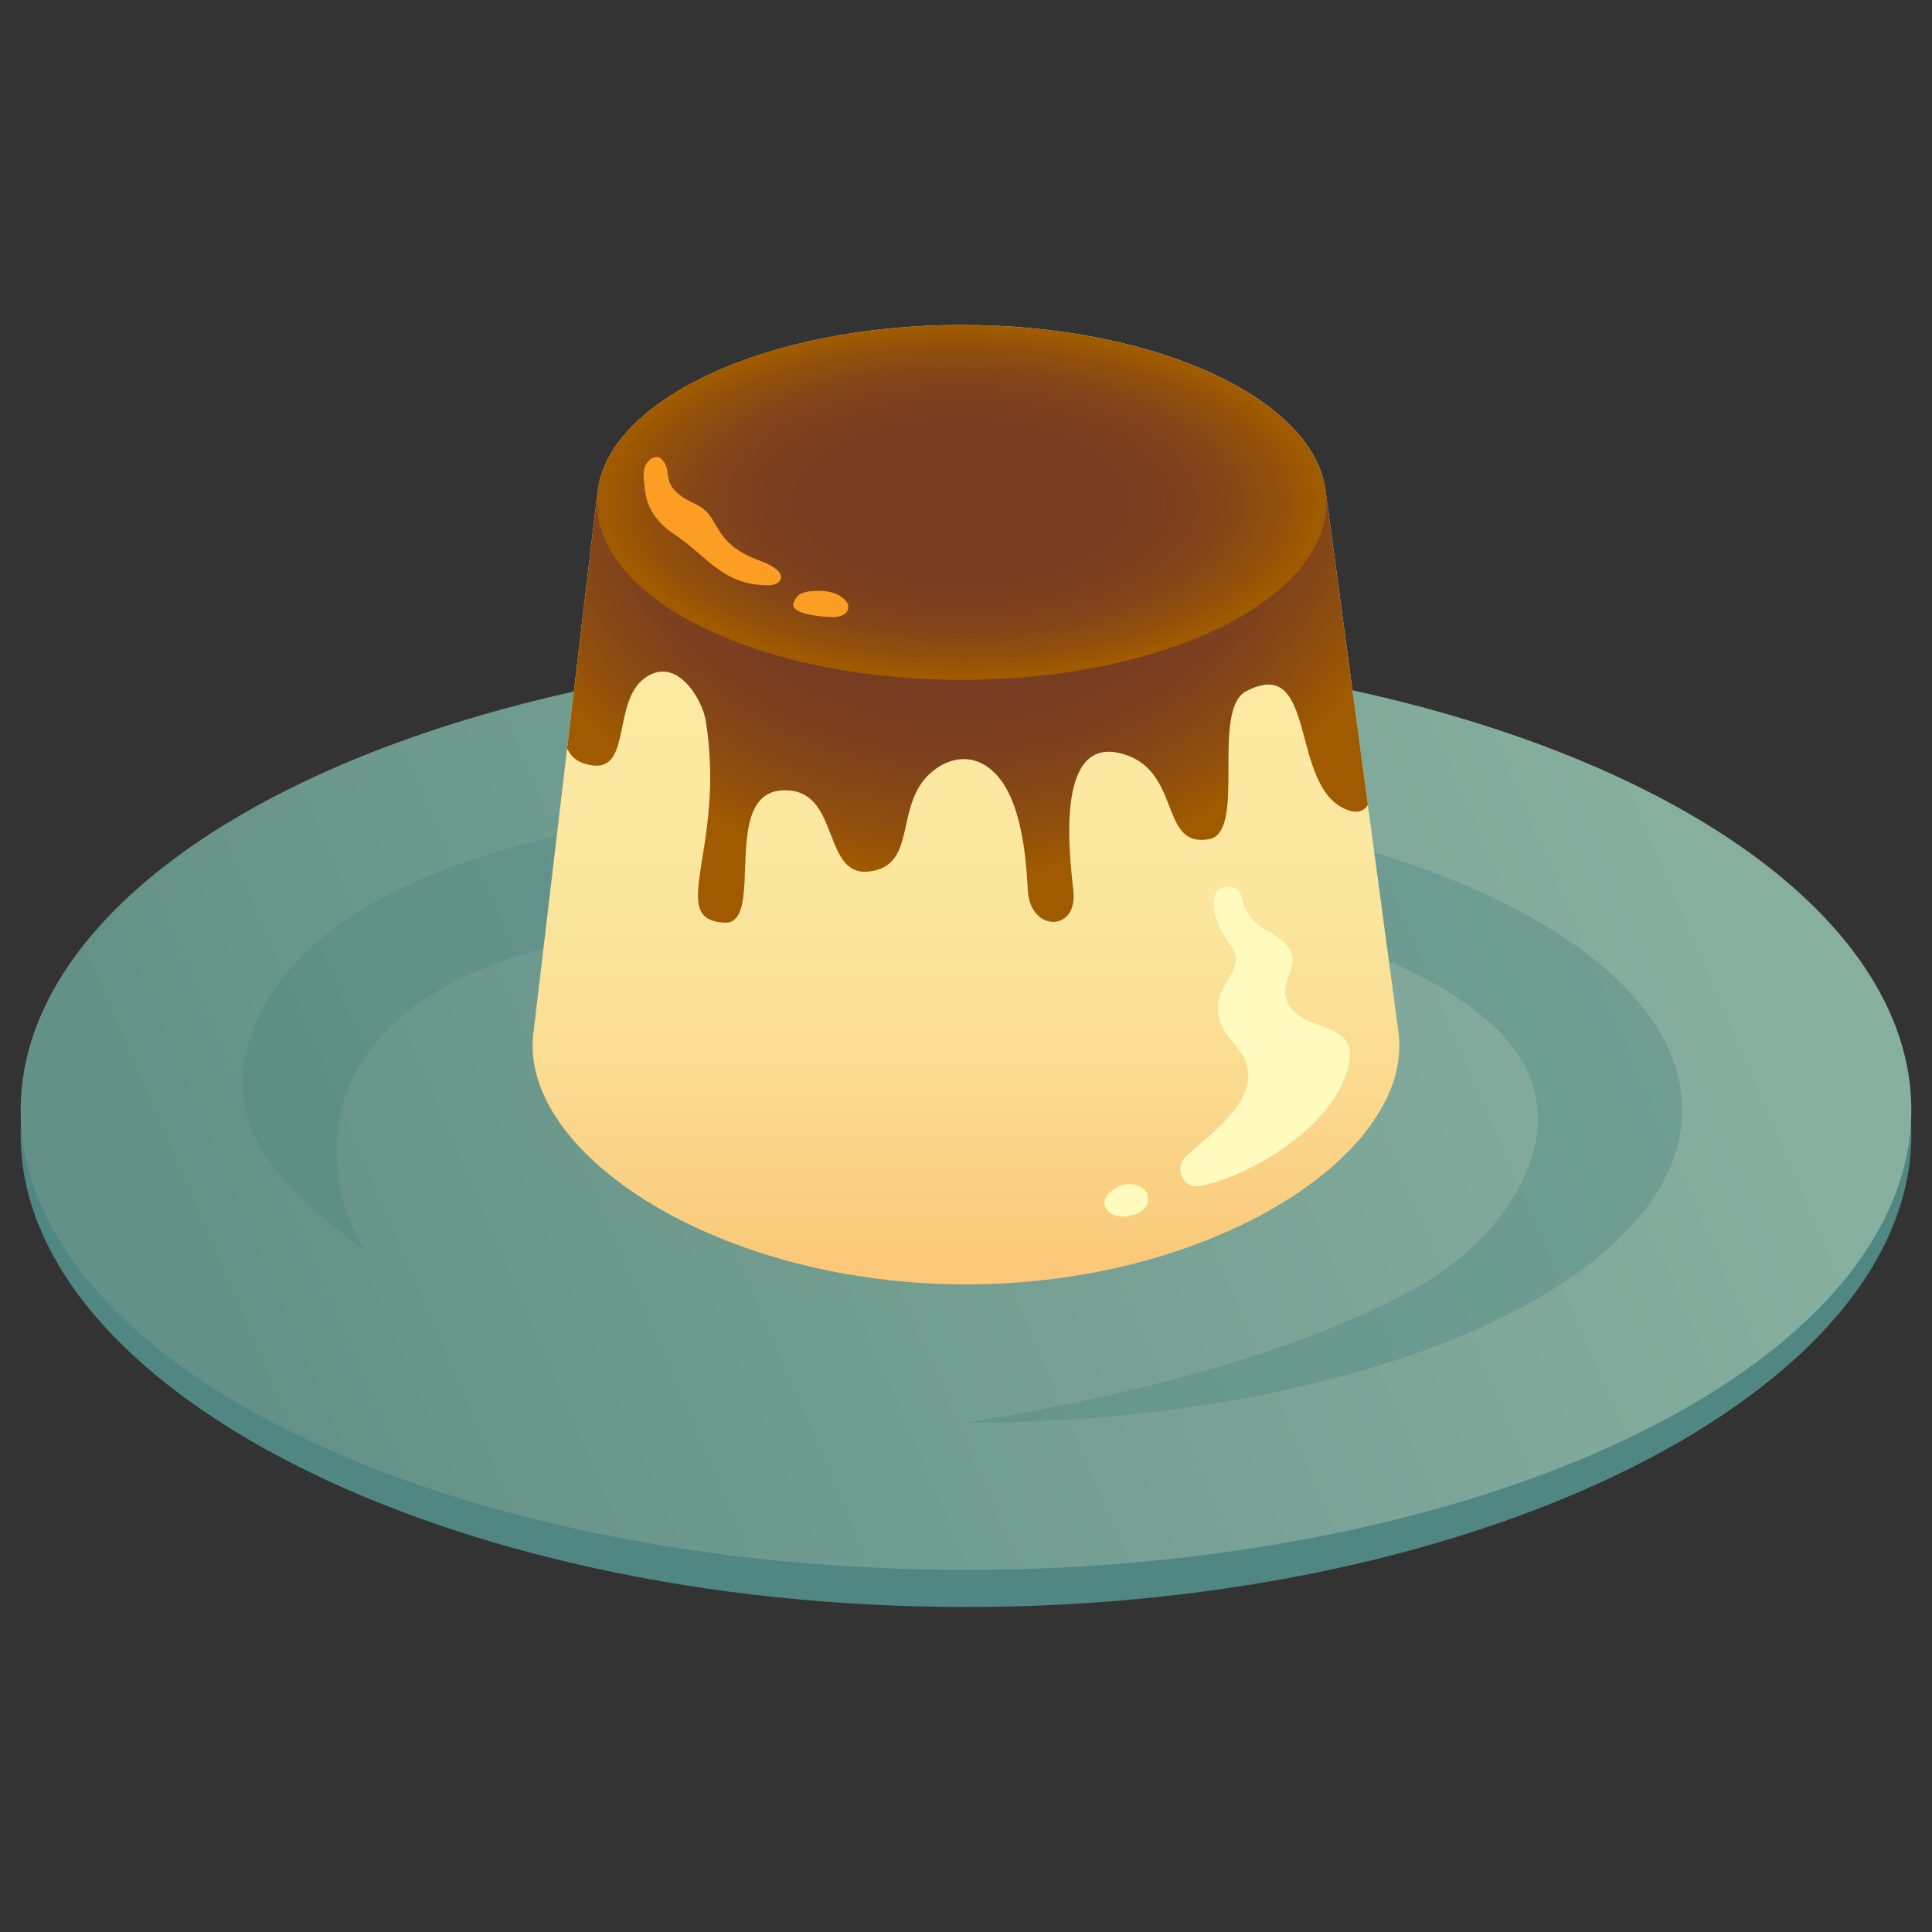
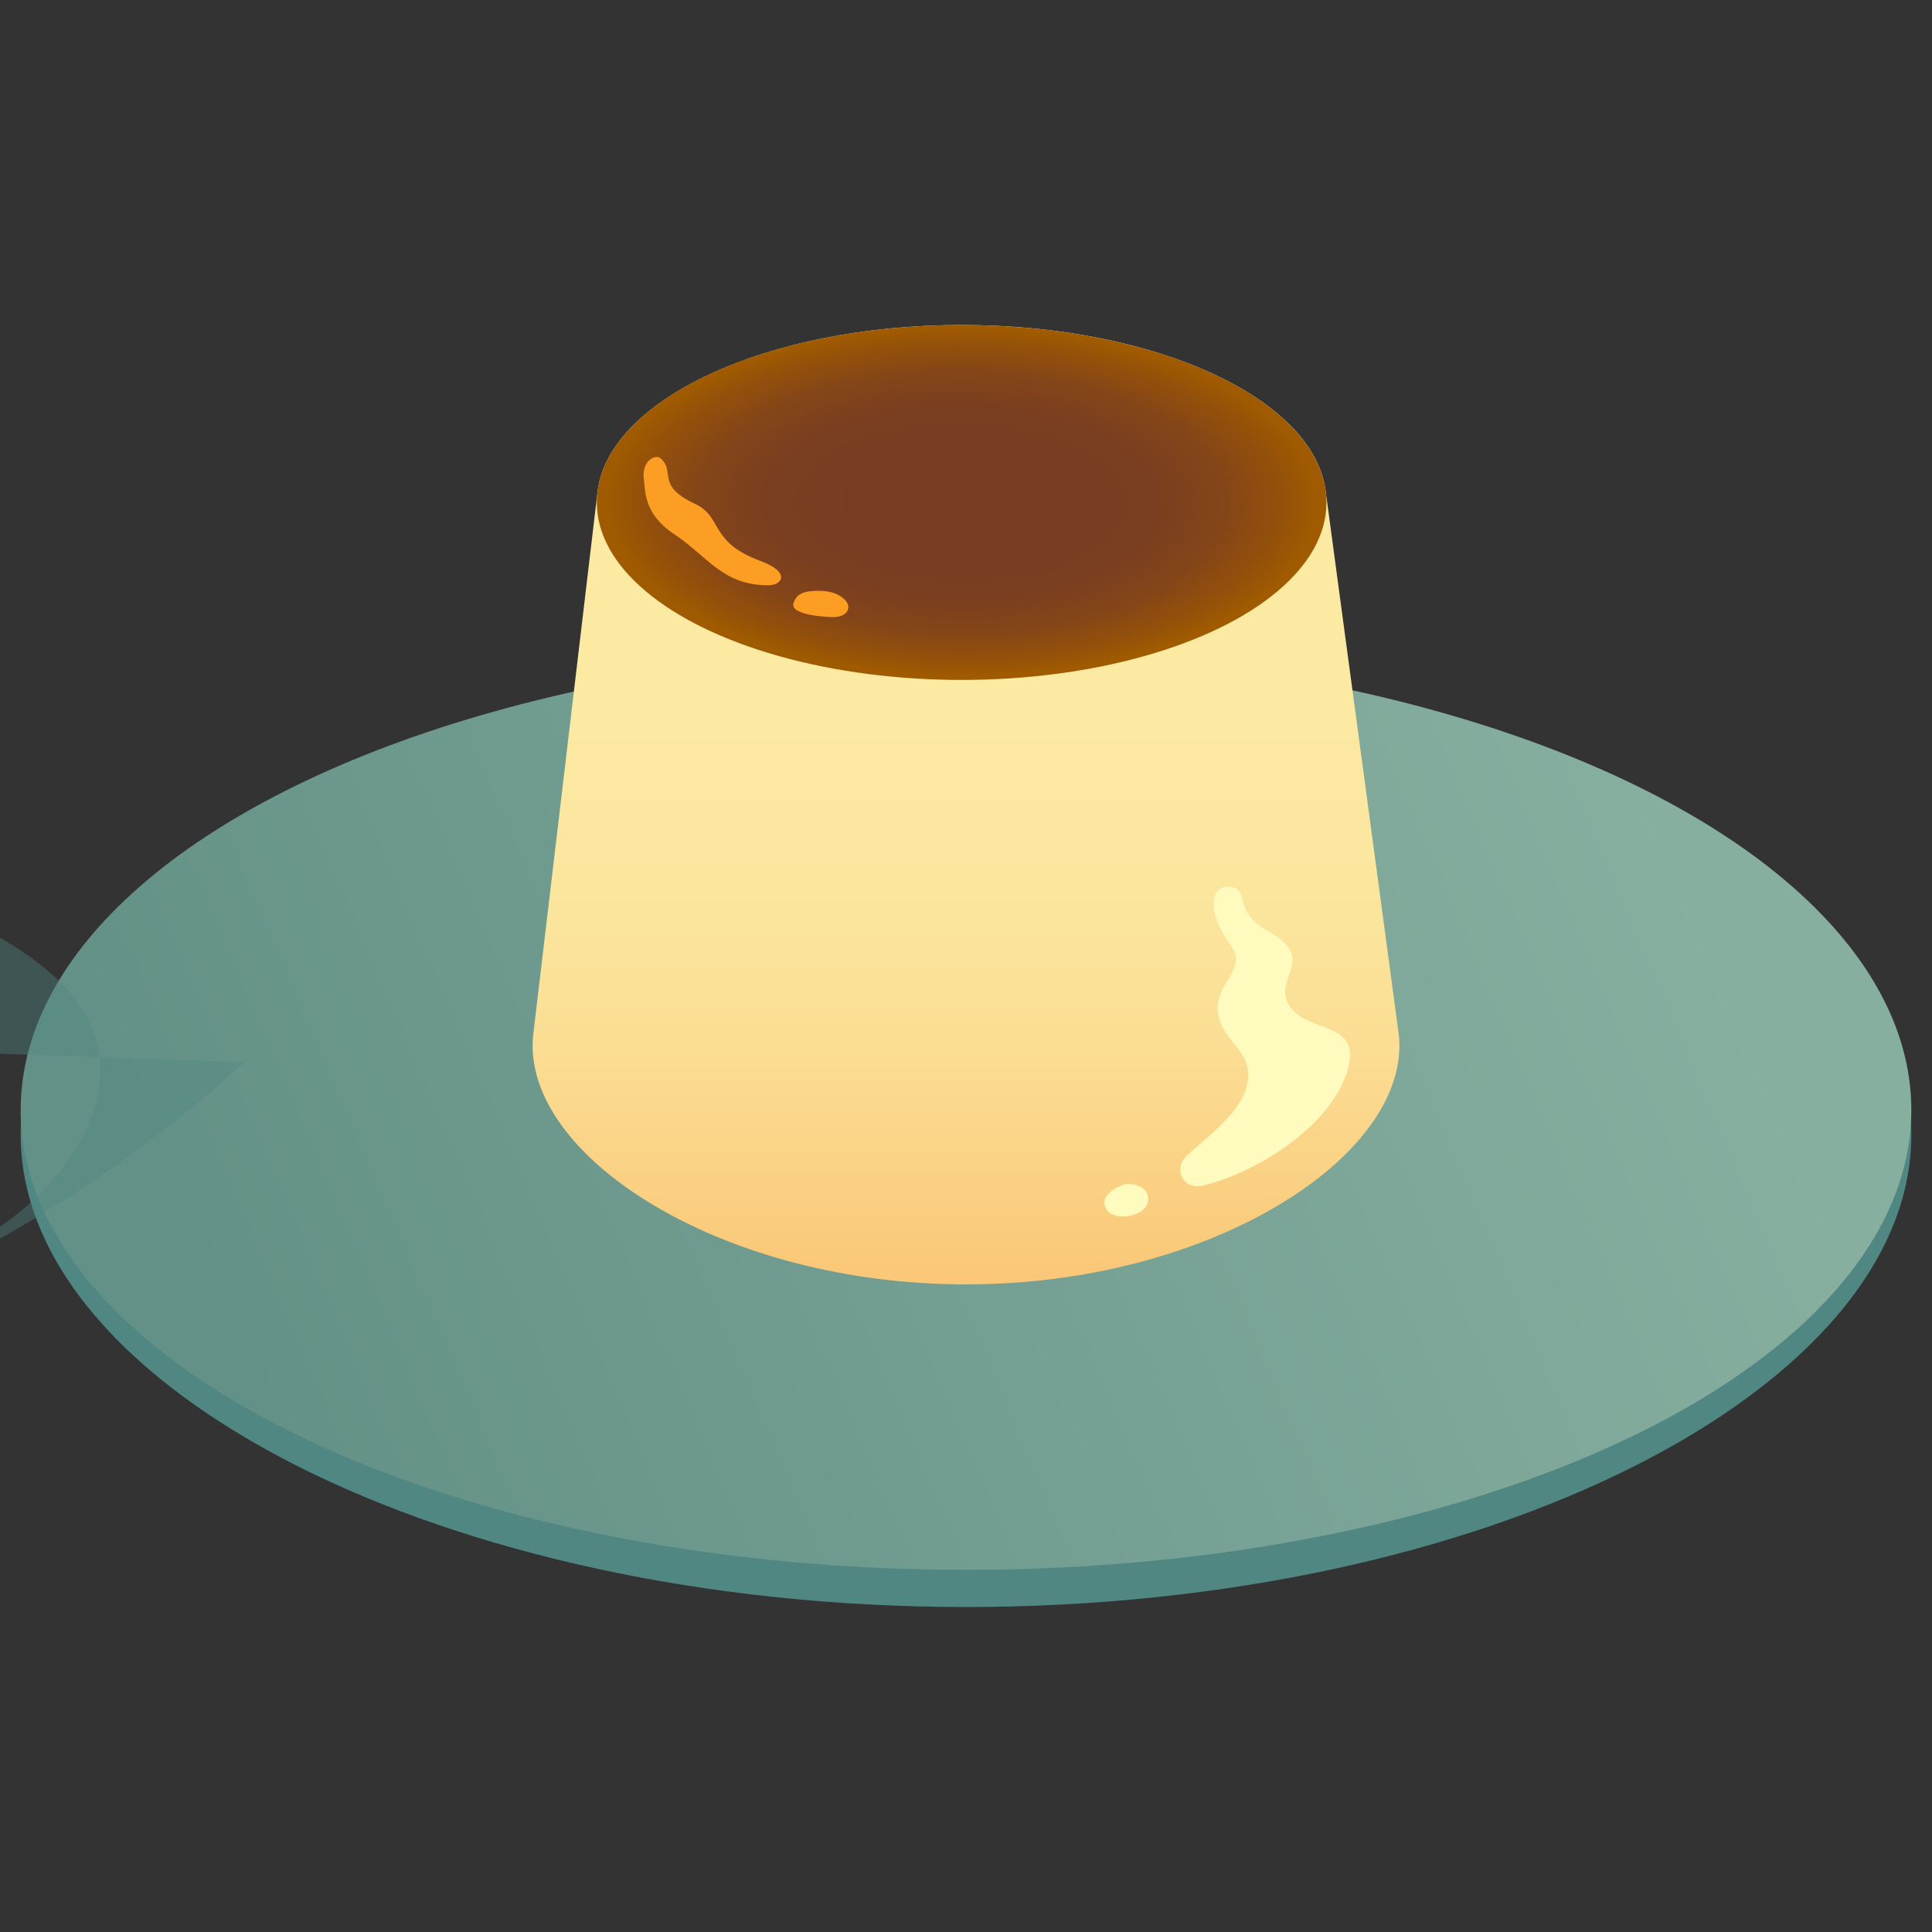
<svg xmlns="http://www.w3.org/2000/svg" viewBox="0 0 700 700">
  <rect x="0" y="0" width="700" height="700" fill="#333333" stroke="none" />
  <defs>
    <style>.cls-1{fill:none;}.cls-2{mix-blend-mode:multiply;opacity:.4;}.cls-3{fill:url(#_名称未設定グラデーション_1286);}.cls-4{fill:url(#_名称未設定グラデーション_1275);}.cls-5{fill:url(#_名称未設定グラデーション_1264);}.cls-6{fill:#508782;}.cls-7{isolation:isolate;}.cls-8{fill:#fc9d24;}.cls-9{fill:url(#_名称未設定グラデーション_379);}.cls-10{fill:#fffbbe;}.cls-11{clip-path:url(#clippath);}</style>
    <linearGradient id="_名称未設定グラデーション_379" x1="94.26" y1="512.06" x2="602.97" y2="293.47" gradientUnits="userSpaceOnUse">
      <stop offset="0" stop-color="#649187" />
      <stop offset="1" stop-color="#87afa0" />
    </linearGradient>
    <linearGradient id="_名称未設定グラデーション_1286" x1="350" y1="120.93" x2="350" y2="458.42" gradientUnits="userSpaceOnUse">
      <stop offset=".41" stop-color="#fce9a2" />
      <stop offset=".6" stop-color="#fbe69e" />
      <stop offset=".77" stop-color="#fbdd93" />
      <stop offset=".93" stop-color="#facf81" />
      <stop offset="1" stop-color="#fac878" />
    </linearGradient>
    <clipPath id="clippath">
      <path class="cls-1" d="M193.37,373.44c-.26,1.8-.4,3.61-.4,5.43,0,42.19,70.31,86.49,157.03,86.49s157.03-44.3,157.03-86.49c0-2.03-.17-4.04-.49-6.04l-25.85-192.09c-.07-.65-.16-1.3-.26-1.94-3.47-34.01-61.24-61.06-132.01-61.06s-128.95,27.25-132.04,61.43c-.1.65-.17,1.29-.23,1.94l-22.78,192.32Z" />
    </clipPath>
    <radialGradient id="_名称未設定グラデーション_1275" cx="346.49" cy="161.41" fx="346.49" fy="161.41" r="138.87" gradientTransform="translate(550.46 -250.57) rotate(89.93) scale(1.17 1.27) skewX(.03)" gradientUnits="userSpaceOnUse">
      <stop offset=".61" stop-color="#783c23" />
      <stop offset=".73" stop-color="#7d401e" />
      <stop offset=".88" stop-color="#8d4c10" />
      <stop offset="1" stop-color="#a05a00" />
    </radialGradient>
    <radialGradient id="_名称未設定グラデーション_1264" cx="348.42" cy="182.05" fx="348.42" fy="182.05" r="128.44" gradientTransform="translate(.54 90.62) rotate(.34) scale(1 .49)" gradientUnits="userSpaceOnUse">
      <stop offset=".27" stop-color="#783c23" />
      <stop offset=".54" stop-color="#7a3e20" />
      <stop offset=".74" stop-color="#844518" />
      <stop offset=".91" stop-color="#94510a" />
      <stop offset="1" stop-color="#a05a00" />
    </radialGradient>
  </defs>
  <g class="cls-7">
    <g id="_レイヤー_2">
      <path class="cls-6" d="M7.49,411.15c0,92.02,153.35,171.1,342.51,171.1s342.51-79.08,342.51-171.1-153.35-166.62-342.51-166.62S7.49,319.13,7.49,411.15Z" />
      <ellipse class="cls-9" cx="350" cy="402.17" rx="342.51" ry="166.62" />
      <g class="cls-2">
-         <path class="cls-6" d="M88.57,384.78c7.85-46,68.44-95.37,261.43-95.93,143.31-.42,259.48,50.74,259.48,113.32s-116.17,113.32-259.48,113.32c72.93-11.78,129.47-29.67,164.93-49.93,31.42-17.95,62.15-61.06,25.81-94.25-25.81-23.56-76.3-40.39-127.91-43.76-39.25-2.56-88.58-7.52-194.11,11.22-120.05,21.32-99.86,94.25-86.39,114.44-32.54-23.56-47.98-43.71-43.76-68.44Z" />
+         <path class="cls-6" d="M88.57,384.78s-116.17,113.32-259.48,113.32c72.93-11.78,129.47-29.67,164.93-49.93,31.42-17.95,62.15-61.06,25.81-94.25-25.81-23.56-76.3-40.39-127.91-43.76-39.25-2.56-88.58-7.52-194.11,11.22-120.05,21.32-99.86,94.25-86.39,114.44-32.54-23.56-47.98-43.71-43.76-68.44Z" />
      </g>
      <path class="cls-3" d="M193.37,373.44c-.26,1.8-.4,3.61-.4,5.43,0,42.19,70.31,86.49,157.03,86.49s157.03-44.3,157.03-86.49c0-2.03-.17-4.04-.49-6.04l-25.85-192.09c-.07-.65-.16-1.3-.26-1.94-3.47-34.01-61.24-61.06-132.01-61.06s-128.95,27.25-132.04,61.43c-.1.65-.17,1.29-.23,1.94l-22.78,192.32Z" />
      <g class="cls-11">
        <path class="cls-10" d="M446.83,321.61c-8.63-2.32-9.88,8.88-.88,20.92,6,8.02-4.69,13.51-4.74,22.26-.07,11.28,10.31,14.11,11.02,23.73.93,12.51-14.88,23.24-22.4,30.35-4.76,4.49-1.3,12.27,5.63,10.75,17.84-3.92,47.35-20.93,53.06-42.89,4.6-17.68-16.79-11.93-22.07-23.69-4.36-9.69,10.92-15.64-7.23-25.81-12.12-6.79-6.83-14.13-12.39-15.63Z" />
        <path class="cls-10" d="M401.19,438.54c3.38,4.24,13.86,2,14.73-3.12.96-5.63-5.76-7.13-8.91-6.12-3.92,1.25-9.2,5.01-5.82,9.24Z" />
-         <path class="cls-4" d="M212.56,174.61c-2.24,49.67-19.17,96.01-1.12,101.96,18.51,6.1,9.54-21.95,22.3-31,11.41-8.09,20.74,7.72,22.01,15.79,7.32,46.34-14.59,71.81,6.73,72.93,15.69.83-3.2-50.68,23.97-47.84,17.55,1.84,11.94,31.01,28.2,29.34,18.49-1.9,8.68-24.91,23.56-36.6,8.41-6.61,18.51-5.49,25.24,4.61,8.14,12.21,8.59,34.25,8.98,39.27,1.12,14.59,17.95,14.59,16.49-.04-1.13-11.28-7.2-55.75,16.71-50.17,22.9,5.34,13.93,34.51,32.44,31.18,13.8-2.49.43-46.8,13.46-53.6,26.37-13.75,15.15,35.61,37.03,43.14,28.57,9.83-19.07-125.49,5.61-120.26l-281.62,1.31Z" />
      </g>
      <ellipse class="cls-5" cx="348.42" cy="182.05" rx="132.18" ry="64.3" />
      <path class="cls-8" d="M233.29,173.79c-.98-6.87,4.2-9.26,5.89-7.85,5.89,4.91-1.96,9.81,12.76,16.68,9.94,4.64,4.91,13.74,23.55,20.61,11.2,4.13,7.85,8.83,2.94,8.83-16.68,0-21.89-10.38-34.35-18.65-10.92-7.24-10.24-15.74-10.79-19.63Z" />
      <path class="cls-8" d="M306.19,217.39c2.51,2.51,1.05,6.48-5.01,6.2-6.77-.31-14.97-1.62-13.64-5.22,1.07-2.89,2.94-3.93,6.78-4.22,7.08-.54,10.15,1.52,11.87,3.24Z" />
    </g>
  </g>
</svg>